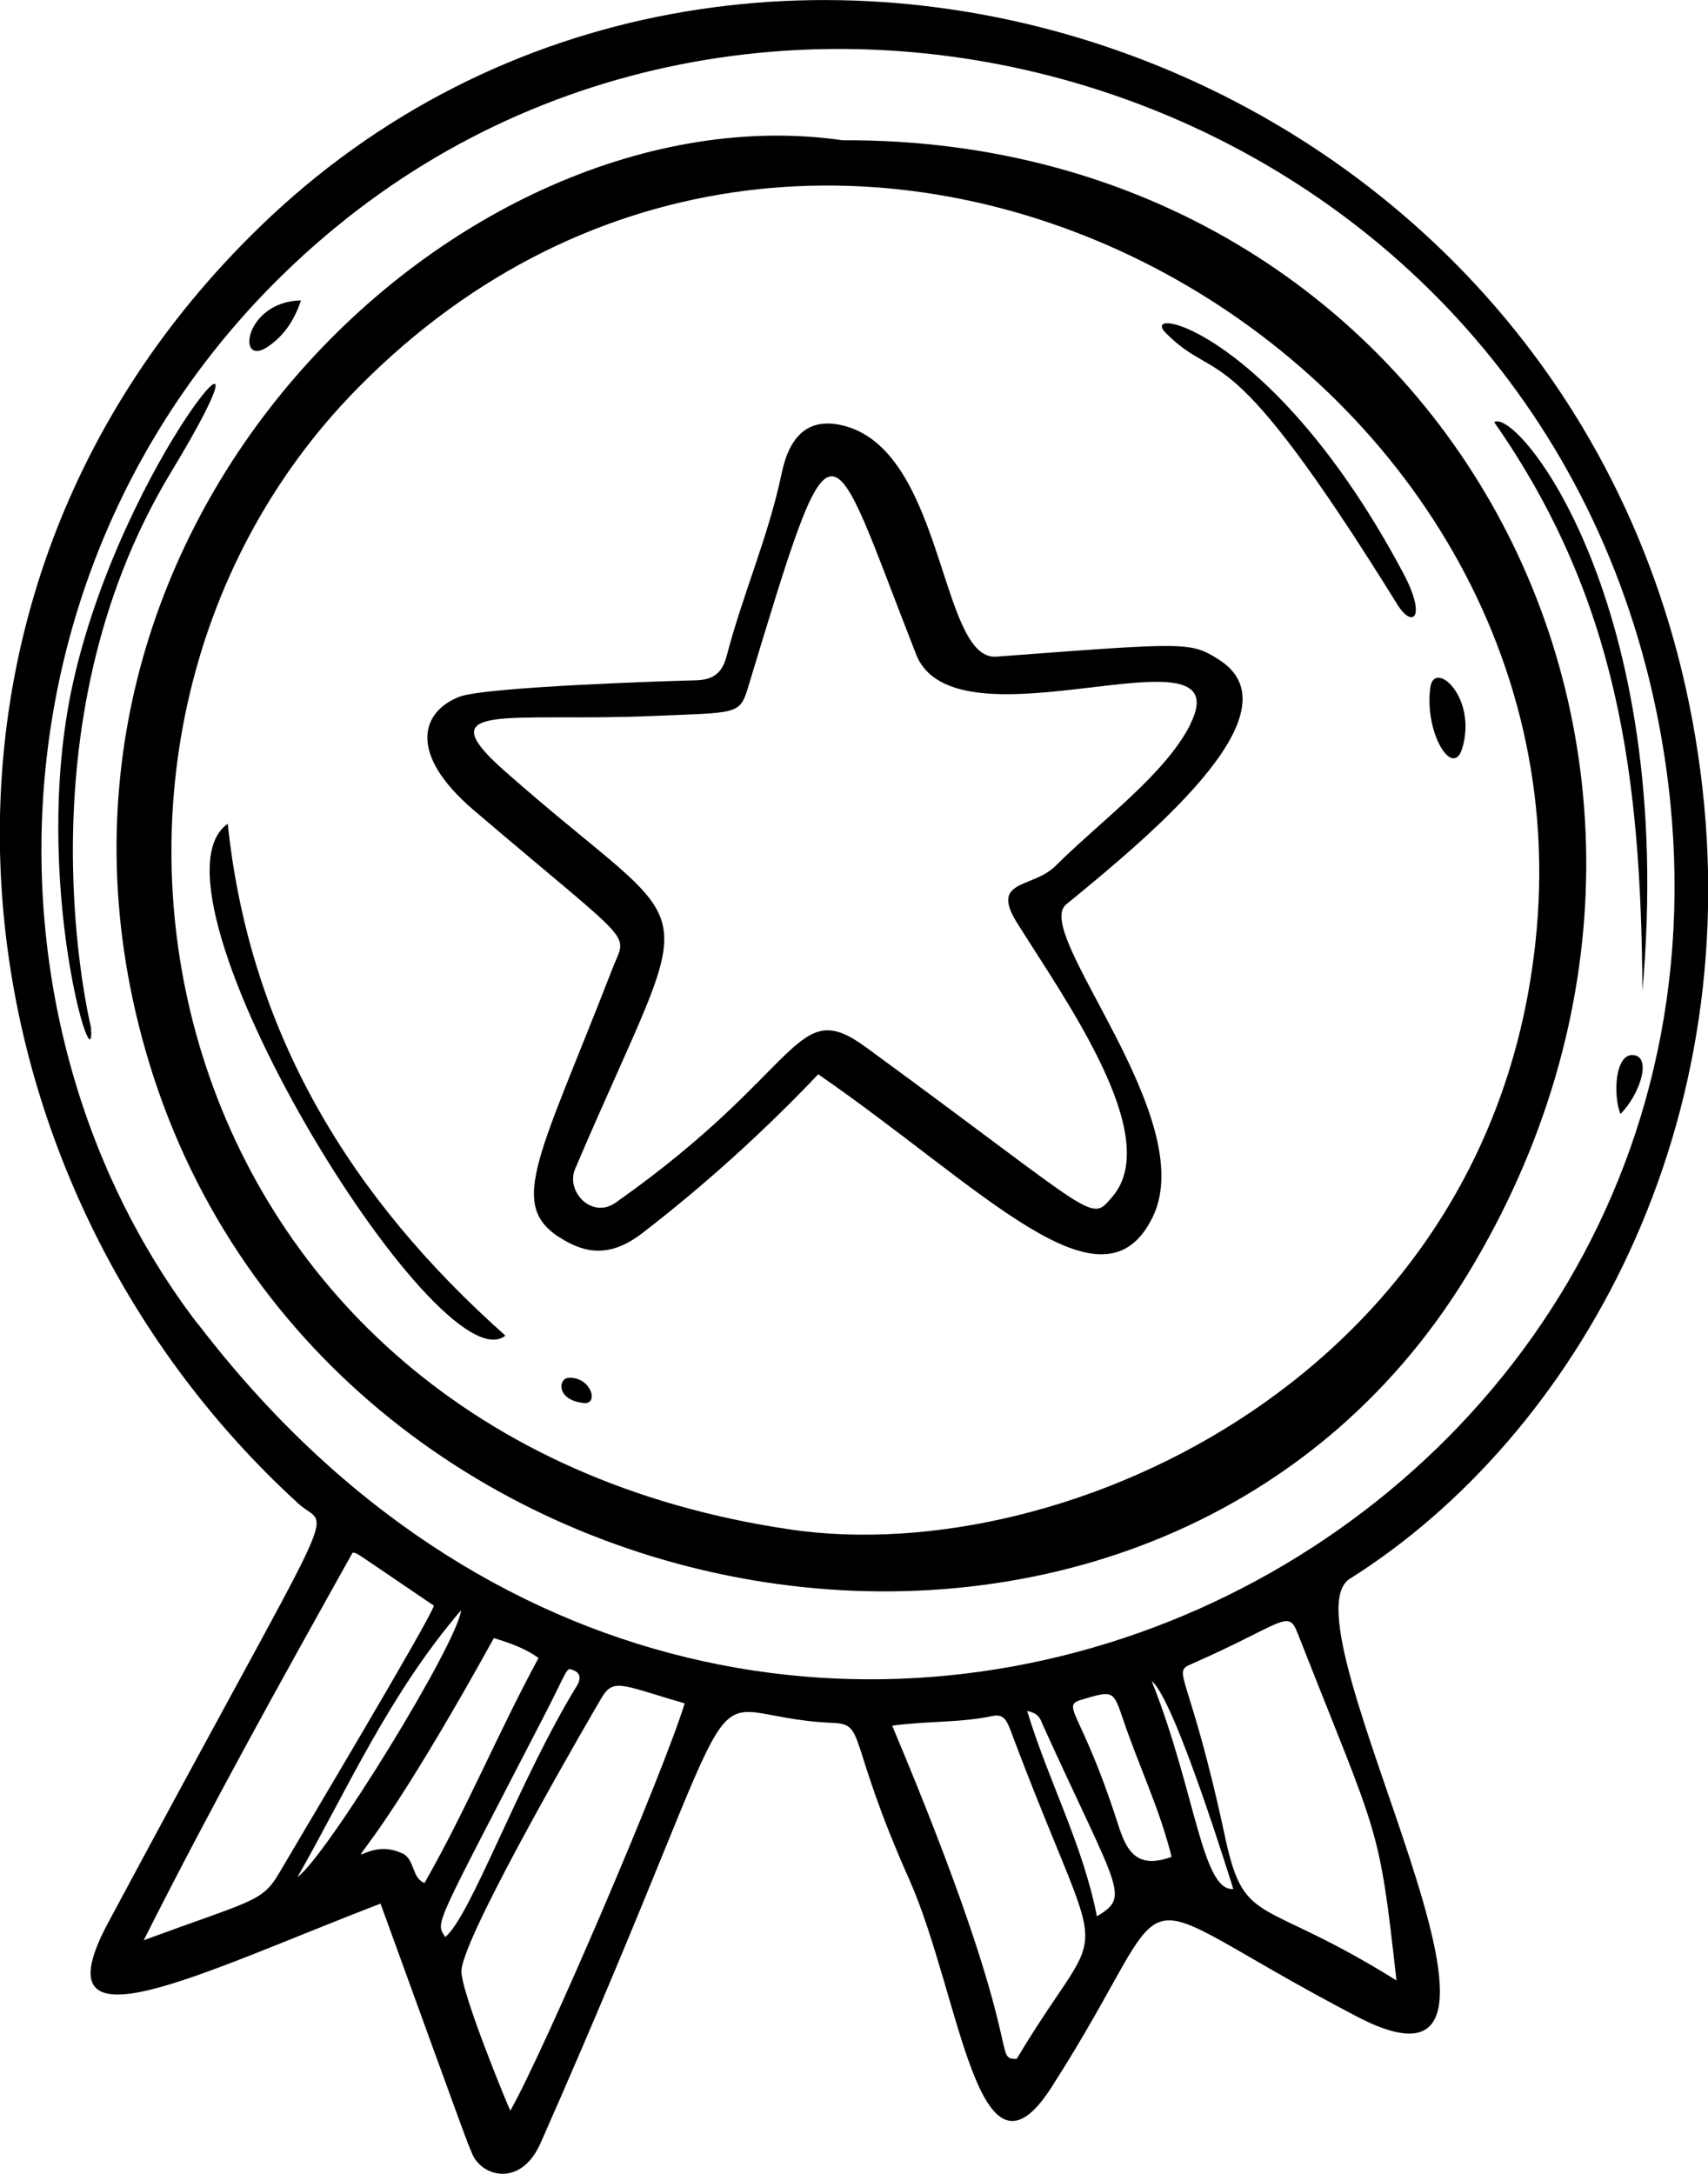
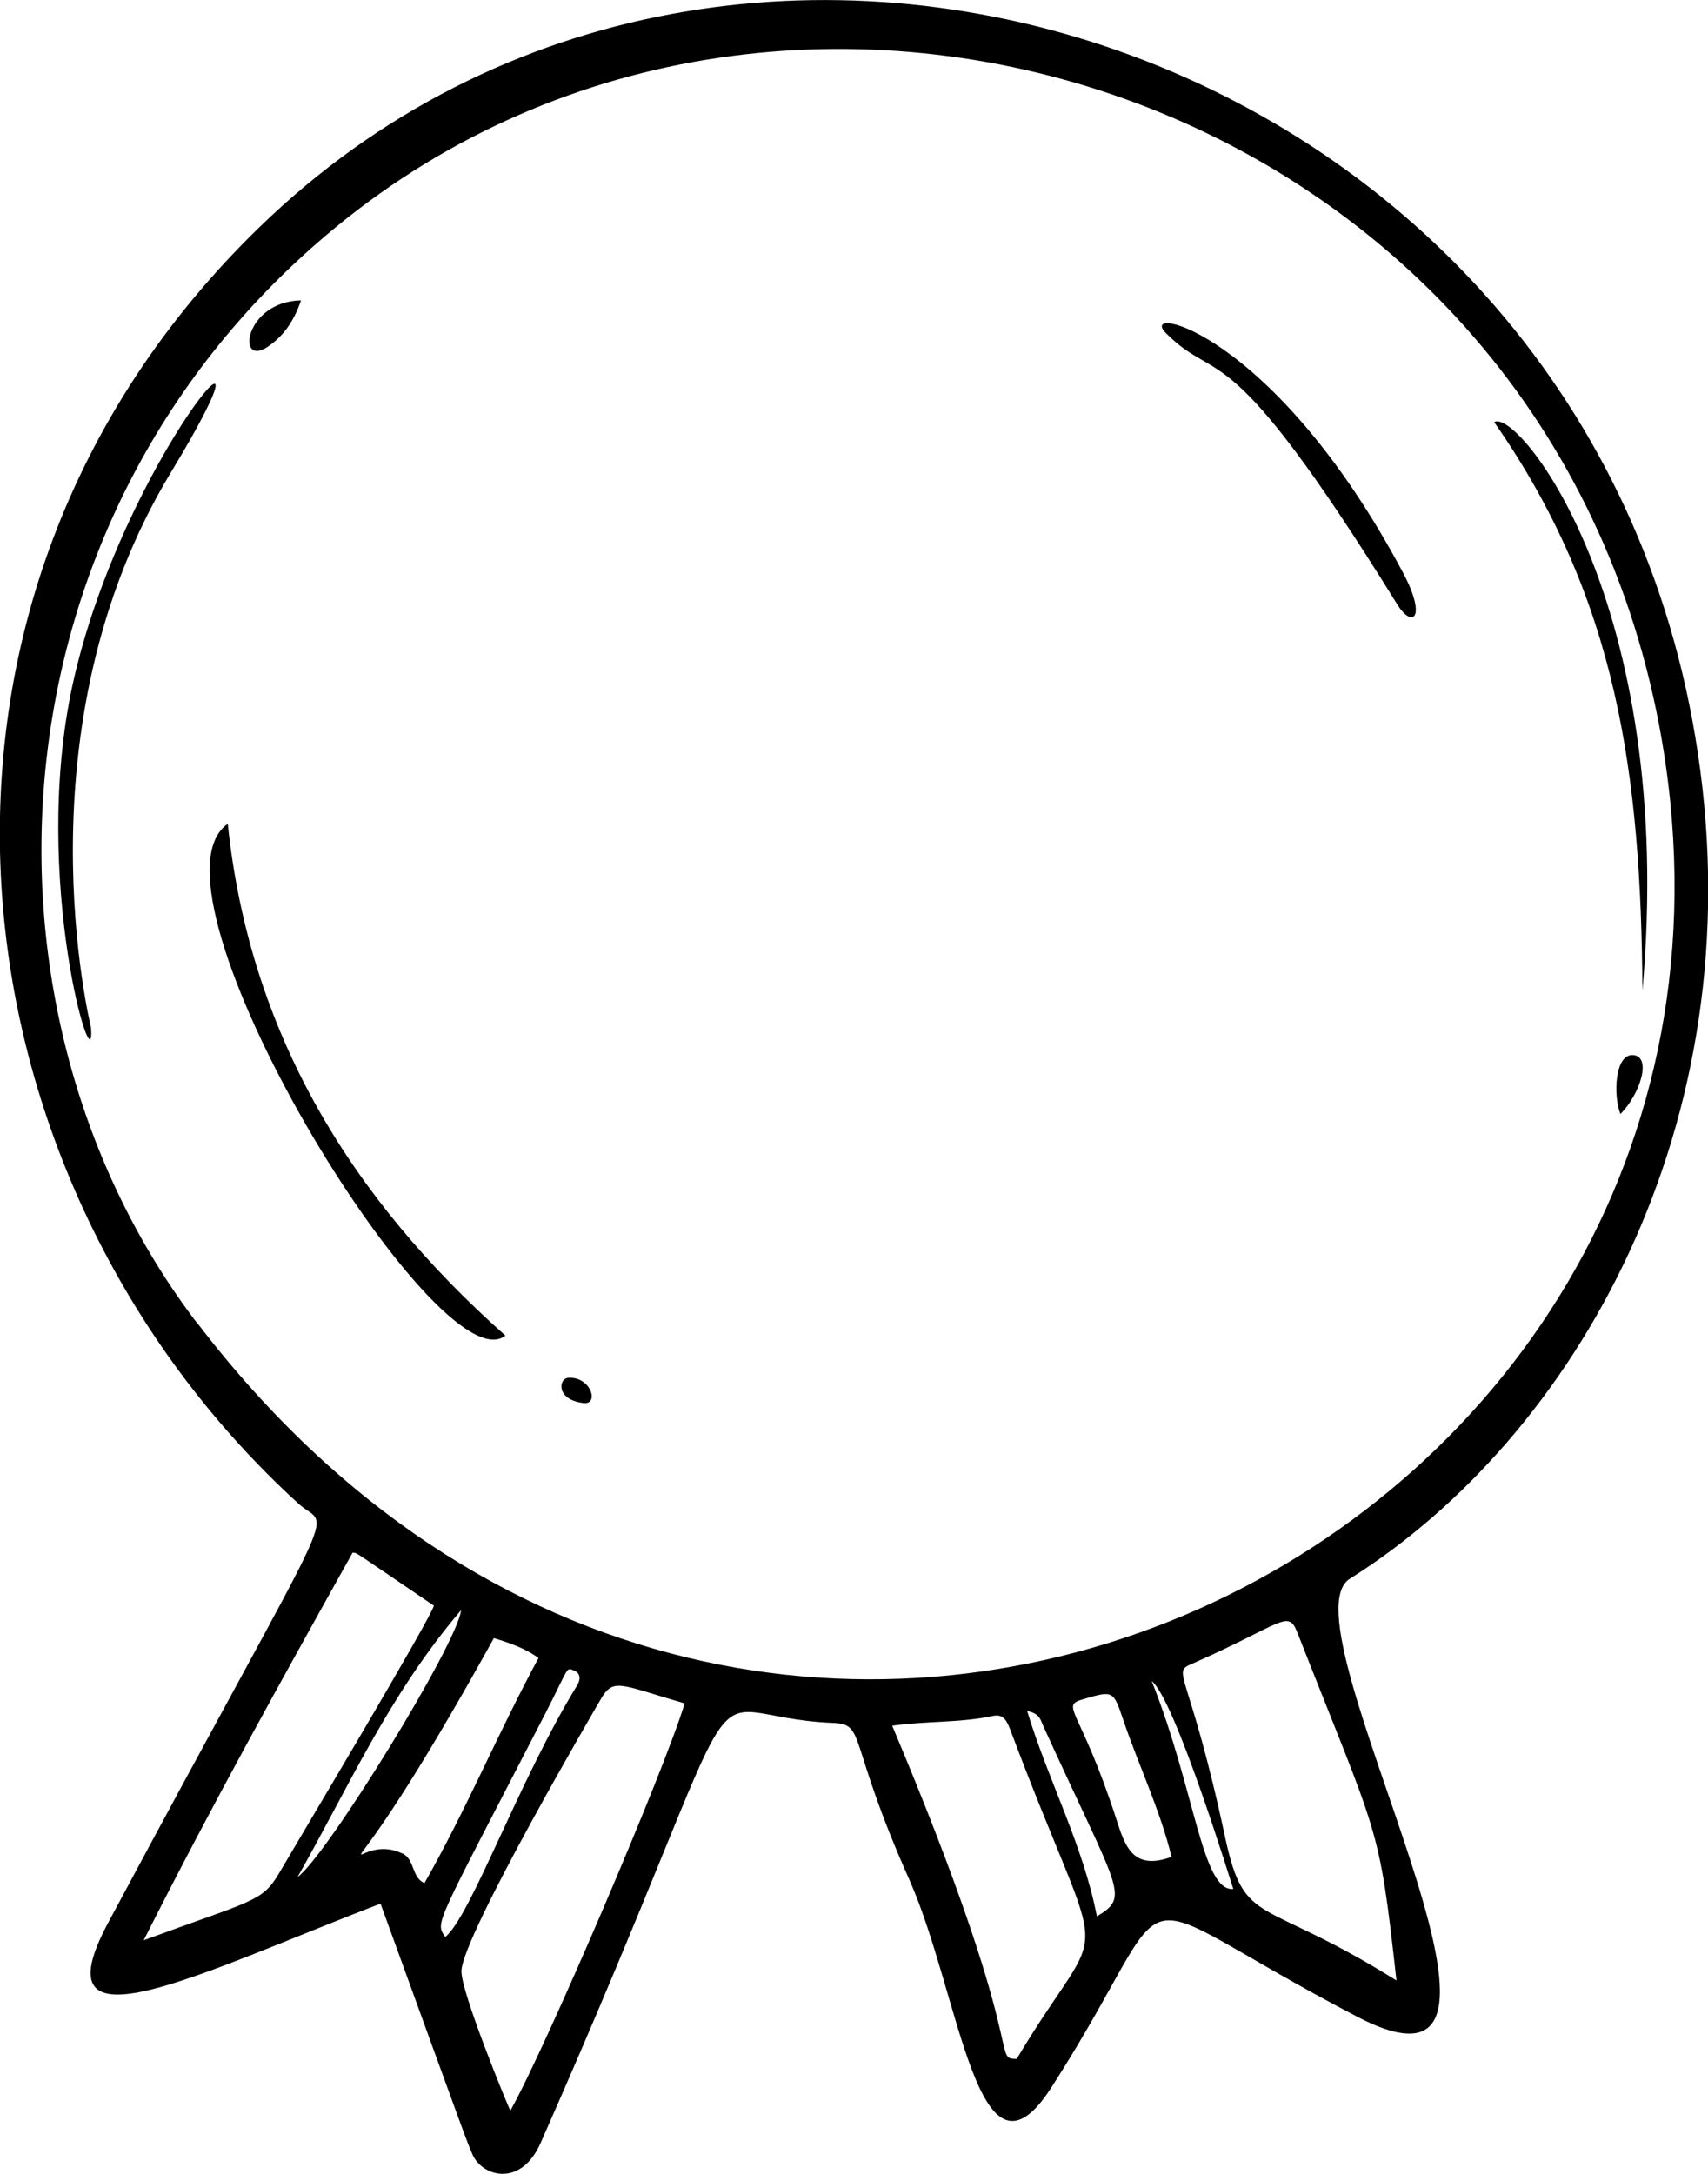
<svg xmlns="http://www.w3.org/2000/svg" id="Ebene_1" data-name="Ebene 1" viewBox="0 0 48.97 62.31">
  <g id="Kreis_weiss-4" data-name="Kreis weiss-4">
    <path d="m30.15,59.82c3.99-6.22,1.54-5.79,8.76-2.02,6.34,3.3-2.26-11.26-.21-12.55,6.47-4.07,11.58-13.03,9.98-23.66C45.65,1.29,21.13-6.78,7.44,6.51c-11.07,10.74-9.04,27.32,1.12,36.59.91.83,1.39-.78-5.45,11.99-2.1,3.9,2.59,1.47,7.8-.53,2.59,7.13,2.44,6.72,2.62,7.15.25.66,1.39,1.02,1.97-.29,6.62-14.98,3.98-12.22,8.38-12.04.96.04.39.45,2.19,4.49,1.47,3.31,1.96,9.26,4.08,5.95Zm1.3-4.89c-.4-2.06-1.39-3.88-2-5.89.33.06.38.23.44.38,2.2,4.84,2.53,4.92,1.55,5.51h.01Zm.56-2.78c-1.04-3.21-1.64-3.25-.95-3.45.85-.25.86-.25,1.14.58.45,1.33,1.06,2.59,1.39,3.94-1.1.4-1.33-.29-1.58-1.07Zm1.01-3.97c.67.53,2.3,5.85,2.34,5.96-.9.08-1.09-2.83-2.34-5.96Zm7.03,8.59c-3.9-2.44-4.36-1.5-4.92-4.09-1.04-4.87-1.58-4.73-.94-5,2.59-1.14,2.74-1.58,3.01-.88,2.34,5.95,2.33,5.4,2.84,9.98h0Zm-35.93-1.16c1.96-3.89,3.98-7.51,5.99-11.11.18.04-.18-.18,2.33,1.52-.09.37-3.85,6.66-4.44,7.67-.49.83-.76.77-3.88,1.92Zm4.41-1.81c1.44-2.53,2.62-5.23,4.69-7.65-.1.95-3.85,7.04-4.69,7.65Zm3-.68c-1.62-.77-2.24,2.63,2.63-6.17.49.15.91.3,1.28.57-1.15,2.12-2.07,4.35-3.27,6.45-.37-.15-.27-.67-.63-.85h0Zm1.23,2.39c-.28-.44-.32-.21,2.87-6.39.7-1.36.59-1.34.83-1.24.19.08.19.25.09.42-1.68,2.73-3.06,6.65-3.79,7.22h0Zm1.87,4.98c-.04-.06-1.43-3.42-1.4-4.01.05-1.04,3.93-7.67,3.96-7.72.39-.7.53-.49,2.44.06-.58,1.92-3.96,9.82-4.99,11.66h-.01Zm-8.95-22.53C-1.14,29.06-.48,14.81,9.63,6.51c13.09-10.75,34.5-3.84,37.94,14.28,4.44,23.49-25.69,38.33-41.89,17.16h0Zm23.48,21.05c-.76,0,.4-.1-3.58-9.55,1.02-.14,1.97-.08,2.89-.28.3-.06.39.13.49.38,2.82,7.51,2.86,4.98.19,9.45h.01Z" />
-     <path d="m42.08,36.52c8.97-14.76-.78-32.58-17.92-32.5C13.24,2.45-.14,15.03,4.17,30.1c4.9,17.15,28.9,21.22,37.91,6.42Zm-19.4,7.32C4.33,41.16.2,21.3,10.27,11.11c13.33-13.51,35.28-1.34,33.79,15.51-1.12,12.74-13.48,18.37-21.38,17.22Z" />
    <path d="m2.08,19.63c-1.21,5.56.66,11.65.53,9.83,0-.04-2.15-8.58,2.29-15.92,3.61-5.96-1.4-.4-2.82,6.09Z" />
    <path d="m47.09,28.39c.99-11.13-3.6-16.72-4.25-16.29,3.54,5.07,4.21,10.12,4.25,16.29Z" />
    <path d="m7.66,9.95c.45-.3.76-.72.97-1.34-1.62.03-1.86,1.92-.97,1.34Z" />
    <path d="m46.83,30.24c-.54-.05-.58,1.18-.37,1.69.57-.58.9-1.64.37-1.69Z" />
-     <path d="m34.94,18.9c-.82-.51-.9-.49-6.37-.08-1.62.13-1.48-5.78-4.31-6.6-1.06-.3-1.62.25-1.85,1.35-.37,1.78-1.11,3.45-1.57,5.21-.13.51-.38.71-.92.72s-6,.18-6.75.47c-1.1.43-1.48,1.63.4,3.24,4.74,4.04,4.41,3.46,3.99,4.55-2.2,5.67-3.12,6.9-1.23,7.87.78.4,1.44.21,2.09-.29,1.79-1.38,3.46-2.89,5.04-4.55,4.73,3.27,8.15,7.05,9.59,4.09,1.38-2.84-3.48-8.16-2.48-8.96,2.65-2.16,6.7-5.59,4.35-7.03h.02Zm-.81,1.86c-.72,1.43-2.54,2.74-3.88,4.07-.66.64-1.87.37-1.09,1.62,1.38,2.21,4.2,6.12,2.74,7.84-.66.77-.32.66-7.08-4.28-2.05-1.5-1.77.66-7.17,4.46-.68.48-1.44-.32-1.16-.97,3.6-8.44,3.8-6.26-2.03-11.41-2.26-2,.14-1.39,4.28-1.57,2.35-.1,2.46-.03,2.69-.76,2.54-8.38,2.26-7.57,4.83-1.02,1.12,2.93,9.4-1.01,7.86,2.03h.01Z" />
    <path d="m6.53,23.61c-2.72,1.9,6.04,16.21,7.96,14.67-4.41-3.92-7.33-8.64-7.96-14.67Z" />
    <path d="m40.06,17.32c.44.71.85.39.18-.88-3.72-7-7.67-7.75-6.81-6.89,1.55,1.55,1.68-.21,6.63,7.77Z" />
-     <path d="m41.92,21.46c.45-1.48-.8-2.57-.91-1.76-.18,1.3.64,2.62.91,1.76Z" />
    <path d="m16.31,39.49c-.3,0-.38.62.4.72.48.08.25-.75-.4-.72Z" />
  </g>
</svg>